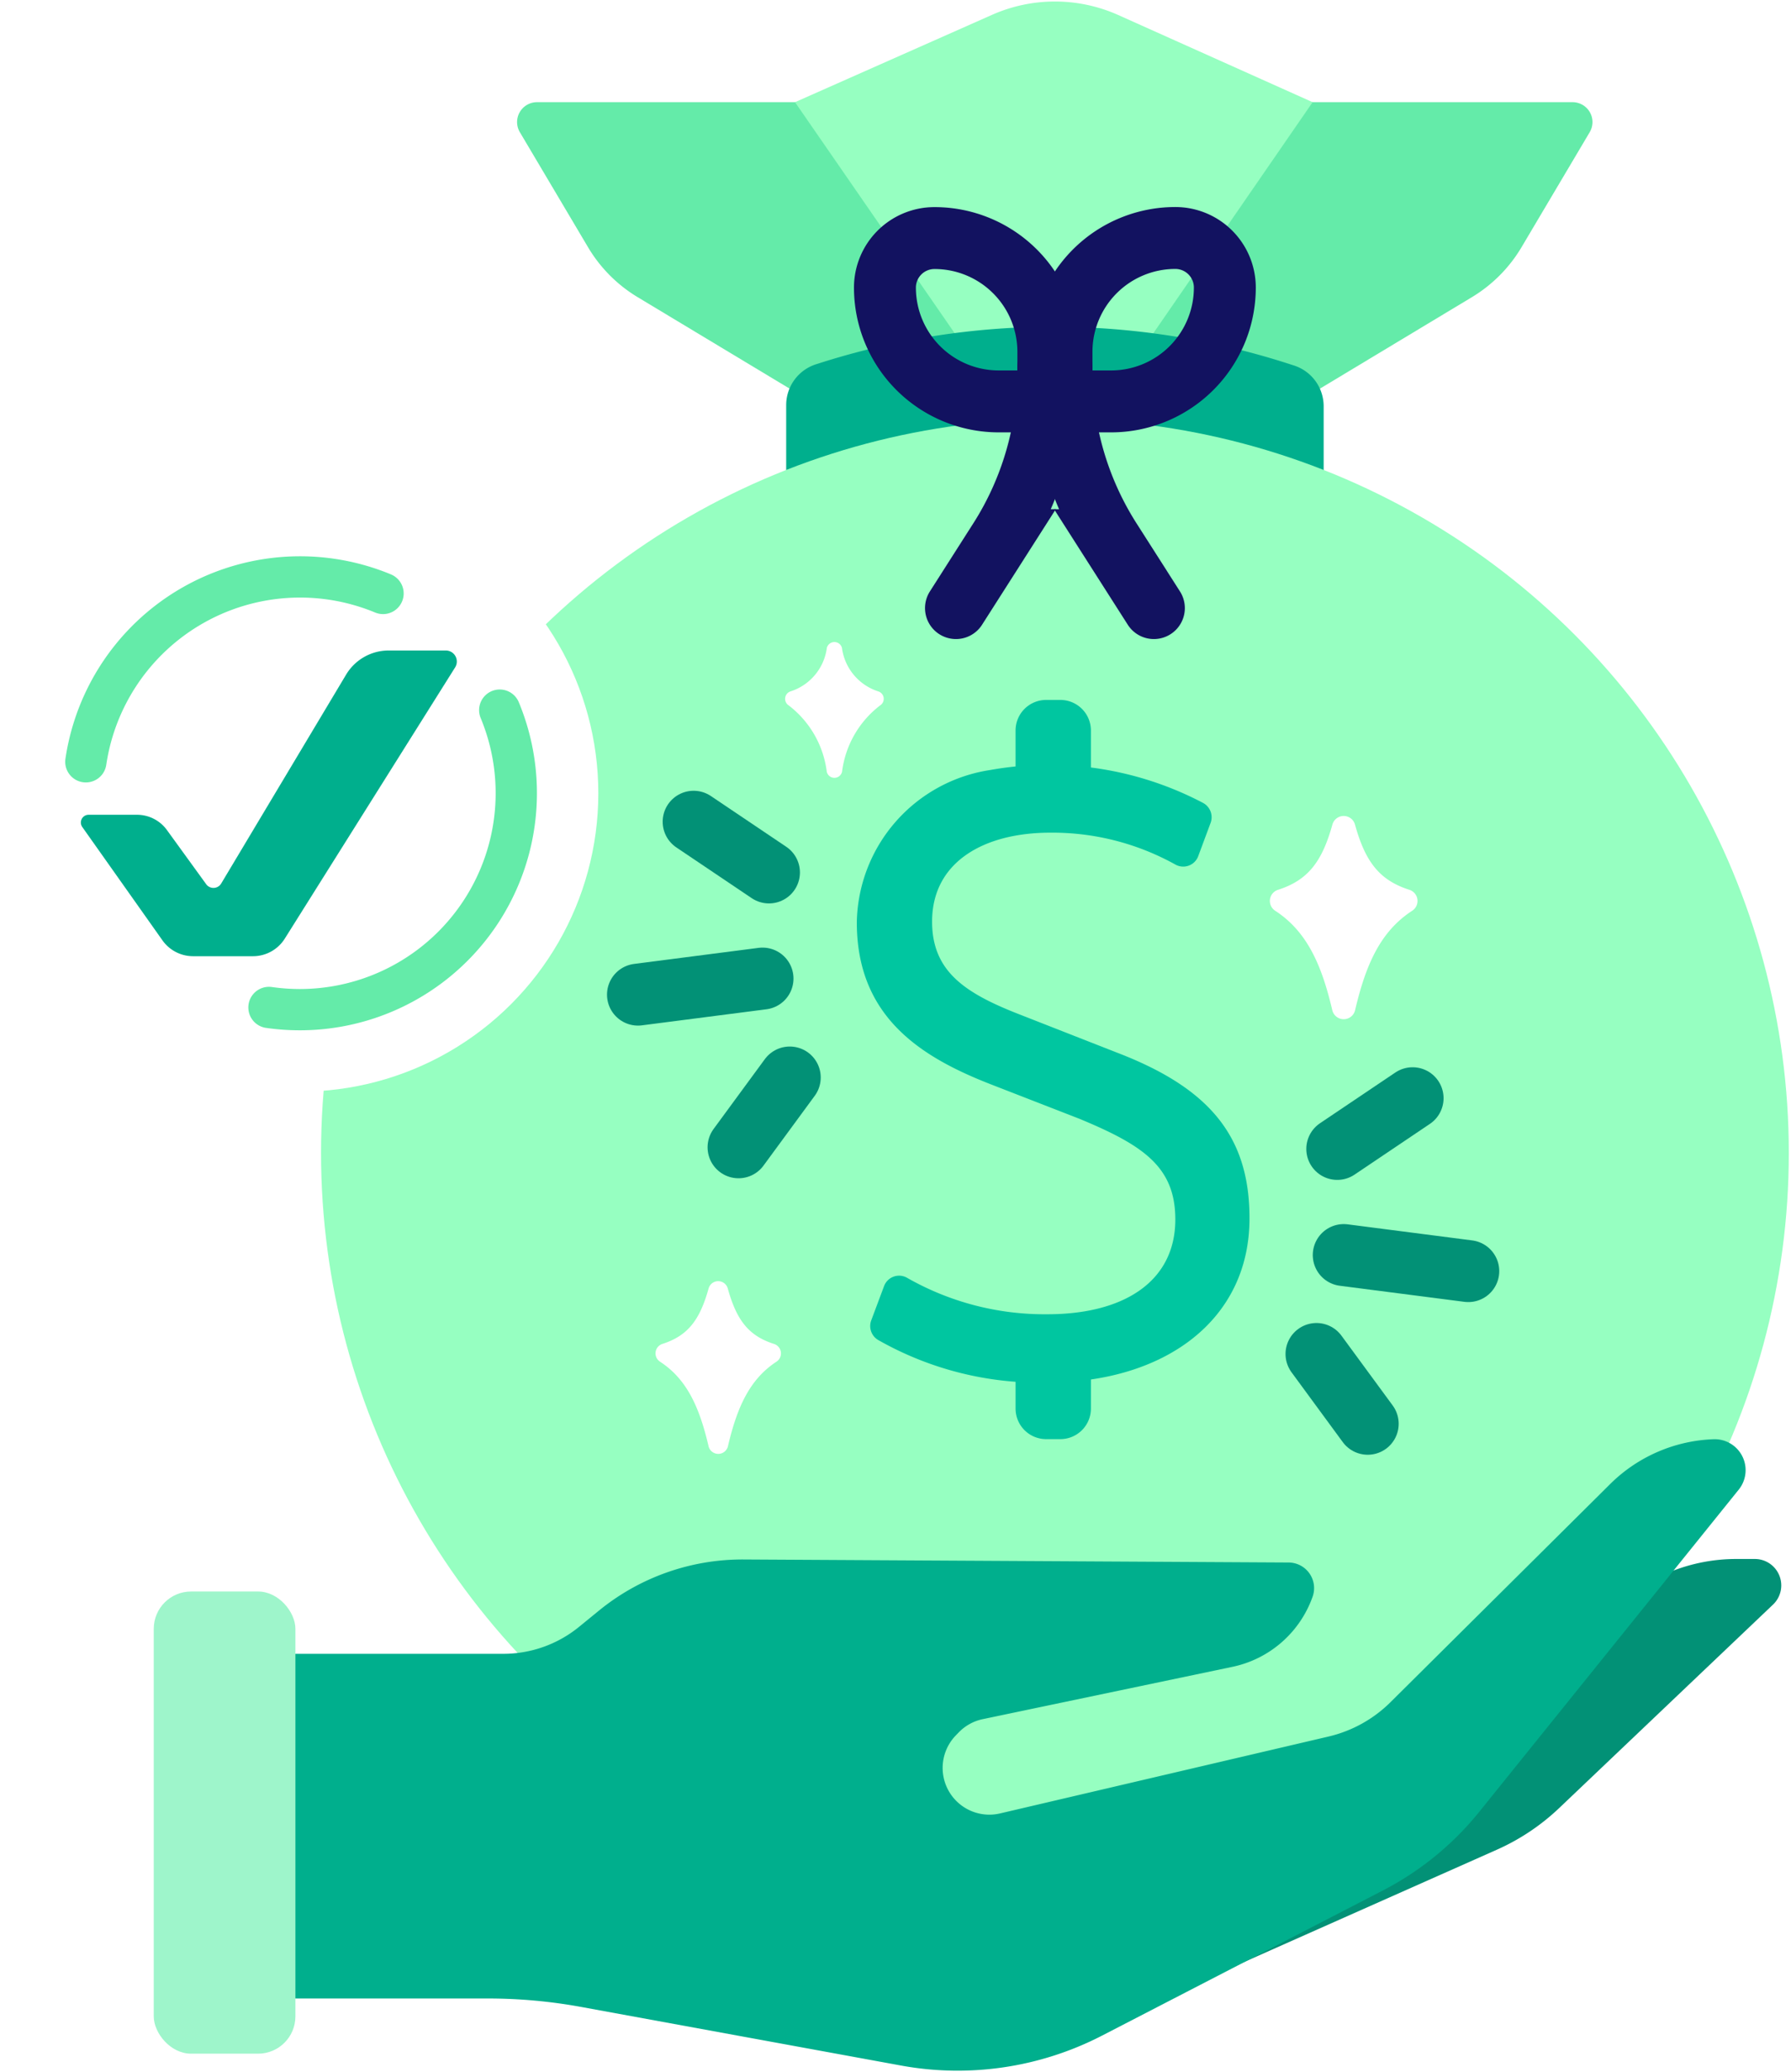
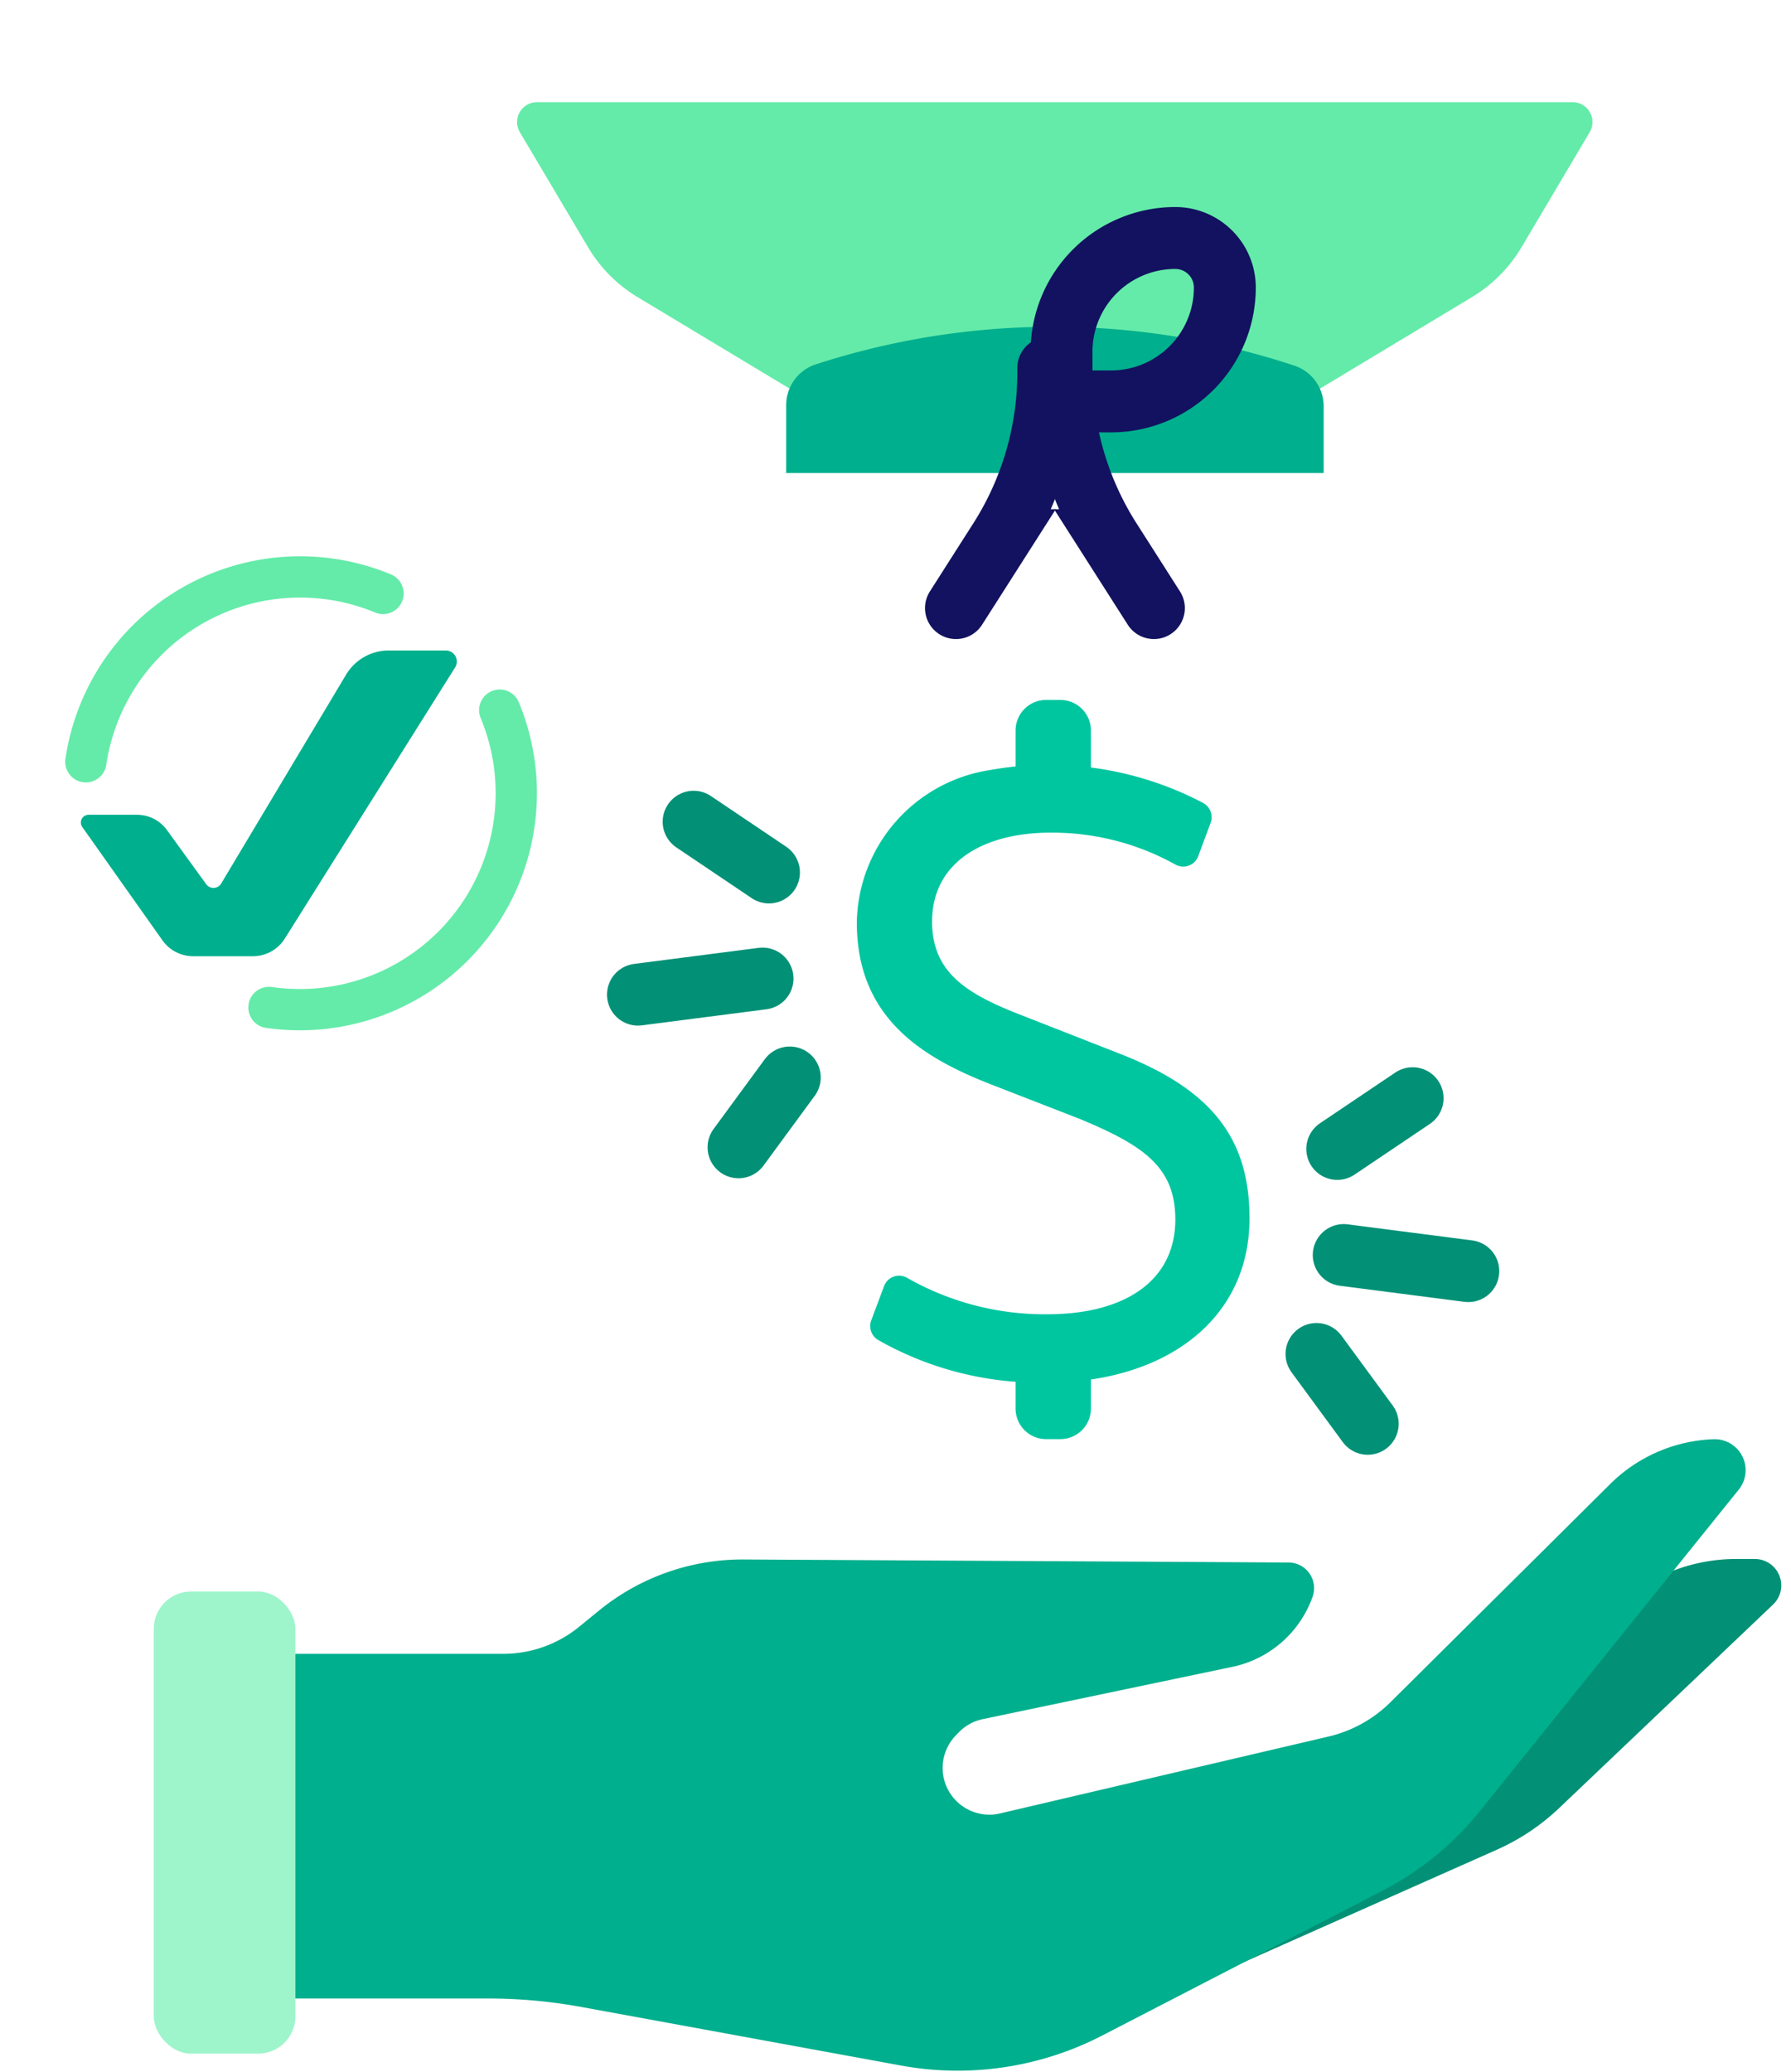
<svg xmlns="http://www.w3.org/2000/svg" width="86.784" height="100.383" viewBox="0 0 86.784 100.383">
  <g data-name="Group 8878" transform="translate(-332.731 -201.571)">
    <path data-name="Path 2829" d="M408.944 206.522h-50.193a.964.964 0 00-.829 1.456l3.3 5.567a6.978 6.978 0 002.4 2.42l9.008 5.422 2.77-1.292 1.147 1.779 18.505-.487 9.008-5.422a6.985 6.985 0 002.4-2.42l3.3-5.567a.964.964 0 00-.816-1.456z" fill="#64eba9" />
    <image data-name="Rectangle 1762" width="52.295" height="15.422" transform="translate(357.686 206.478)" />
-     <path data-name="Path 2830" d="M380.803 202.289l-9.549 4.233 9.195 13.306 7.01-.432 8.876-12.874-9.441-4.233a7.517 7.517 0 00-6.091 0z" fill="#96ffc1" />
    <image data-name="Rectangle 1763" width="25.236" height="18.647" transform="translate(371.145 201.571)" />
    <path data-name="Path 2831" d="M370.826 221.199a2.077 2.077 0 011.495-1.993 37.2 37.2 0 0123.062.059 2.076 2.076 0 011.487 1.99v3.236h-26.044z" fill="#00af8d" />
    <path data-name="Path 2832" d="M391.889 297.135l13.376-5.944a10.648 10.648 0 003.016-2.016l10.365-9.861a1.281 1.281 0 00-.883-2.208h-.9a8.509 8.509 0 00-5.781 2.265z" fill="#029176" />
-     <circle data-name="Ellipse 267" cx="35.561" cy="35.561" r="35.561" transform="translate(348.287 221.872)" fill="#96ffc1" />
    <image data-name="Rectangle 1764" width="71.362" height="71.362" transform="translate(348.153 221.759)" />
    <path data-name="Path 2833" d="M345.074 281.701h12.048a5.8 5.8 0 003.672-1.31l.954-.779a11 11 0 017.024-2.482l26.4.147a1.241 1.241 0 011.163 1.655 5.27 5.27 0 01-3.886 3.4l-12.1 2.535a2.266 2.266 0 00-1.158.637l-.142.147a2.264 2.264 0 00.169 3.315 2.263 2.263 0 001.969.469l15.915-3.725a6.305 6.305 0 003.007-1.666l10.643-10.568a7.494 7.494 0 015.016-2.172 1.5 1.5 0 011.219 2.436l-12.568 15.605a14.633 14.633 0 01-4.682 3.824l-13.6 7.028a15.252 15.252 0 01-9.75 1.452l-15.489-2.837a25.116 25.116 0 00-4.524-.411h-11.3z" fill="#00af8d" />
    <image data-name="Rectangle 1765" width="72.343" height="30.704" transform="translate(345.068 271.25)" />
    <g data-name="Group 8871" transform="translate(332.731 225.545)">
      <circle data-name="Ellipse 268" cx="14.458" cy="14.458" r="14.458" transform="translate(.076 .004)" fill="#fff" />
      <image data-name="Rectangle 1766" width="29.021" height="29.021" />
      <path data-name="Path 2834" d="M24.215 10.433a10.49 10.49 0 01-9.682 14.513 10.56 10.56 0 01-1.5-.107" fill="none" stroke="#64eba9" stroke-linecap="round" stroke-linejoin="round" stroke-width="2" />
      <path data-name="Path 2835" d="M4.16 12.936a10.492 10.492 0 0114.4-8.156" fill="none" stroke="#64eba9" stroke-linecap="round" stroke-linejoin="round" stroke-width="2" />
      <path data-name="Path 2836" d="M16.77 8.714l-6.052 10.12a.436.436 0 01-.728.032l-1.9-2.621a1.792 1.792 0 00-1.453-.742H4.295a.376.376 0 00-.307.594l3.883 5.49a1.821 1.821 0 001.486.769h2.9a1.821 1.821 0 001.542-.852l8.254-13.141a.535.535 0 00-.453-.82h-2.764a2.408 2.408 0 00-2.066 1.171z" fill="#00af8d" />
    </g>
    <g data-name="Group 8872" fill="#00c6a0">
      <path data-name="Rectangle 1767" d="M383.422 235.484h.69a1.481 1.481 0 011.48 1.481v2.839h-3.651v-2.839a1.481 1.481 0 011.481-1.481z" />
      <path data-name="Rectangle 1768" d="M381.941 266.979h3.651v2.839a1.481 1.481 0 01-1.481 1.481h-.69a1.481 1.481 0 01-1.48-1.481v-2.839z" />
      <path data-name="Path 2837" d="M386.844 252.568l-4.592-1.8c-2.7-1.042-4.356-2.084-4.356-4.545 0-2.888 2.509-4.308 5.728-4.308a12.26 12.26 0 016.068 1.549.775.775 0 001.1-.411l.6-1.613a.788.788 0 00-.358-.962 16.061 16.061 0 00-10.314-1.6 7.6 7.6 0 00-6.471 7.346c-.02 4.624 3.114 6.572 6.533 7.9l4.261 1.657c3.077 1.279 4.639 2.32 4.639 4.876 0 2.983-2.461 4.592-6.2 4.592a13.442 13.442 0 01-6.8-1.767.777.777 0 00-1.112.4l-.623 1.664a.786.786 0 00.329.946 15.808 15.808 0 008.2 2.067c5.634 0 9.8-2.982 9.8-7.953.006-4.015-1.983-6.334-6.432-8.038z" />
    </g>
    <g data-name="Group 8873" fill="none" stroke="#029176" stroke-linecap="round" stroke-miterlimit="10" stroke-width="3">
      <path data-name="Line 1872" d="M397.842 262.38l6.036.779" />
      <path data-name="Line 1873" d="M401.18 254.781l-3.651 2.458" />
      <path data-name="Line 1874" d="M399.005 270.556l-2.483-3.383" />
    </g>
    <g data-name="Group 8874" fill="none" stroke="#029176" stroke-linecap="round" stroke-miterlimit="10" stroke-width="3">
      <path data-name="Line 1875" d="M369.68 248.984l-6.036.779" />
      <path data-name="Line 1876" d="M366.341 241.385l3.651 2.458" />
      <path data-name="Line 1877" d="M368.517 257.16l2.483-3.383" />
    </g>
-     <path data-name="Path 2838" d="M401.154 245.702c-1.535 1-2.244 2.608-2.76 4.811a.568.568 0 01-1.107 0c-.516-2.2-1.226-3.808-2.76-4.811a.566.566 0 01.122-1.015c1.456-.464 2.142-1.356 2.644-3.164a.568.568 0 011.095 0c.5 1.808 1.188 2.7 2.645 3.164a.566.566 0 01.121 1.015z" fill="#fff" />
    <path data-name="Path 2839" d="M370.35 267.551c-1.3.853-1.907 2.217-2.345 4.089a.483.483 0 01-.941 0c-.438-1.872-1.041-3.236-2.345-4.089a.481.481 0 01.1-.862c1.237-.394 1.82-1.153 2.247-2.688a.482.482 0 01.93 0c.427 1.536 1.009 2.295 2.247 2.688a.481.481 0 01.107.862z" fill="#fff" />
-     <path data-name="Path 2840" d="M375.377 235.75a4.792 4.792 0 00-1.844 3.215.38.38 0 01-.74 0 4.793 4.793 0 00-1.844-3.215.379.379 0 01.081-.678 2.564 2.564 0 001.767-2.114.379.379 0 01.731 0 2.564 2.564 0 001.766 2.114.378.378 0 01.083.678z" fill="#fff" />
    <g data-name="Group 8877">
      <g data-name="Group 8876">
        <g data-name="Group 8875" fill="none" stroke="#121260" stroke-linecap="round" stroke-miterlimit="10" stroke-width="3">
          <path data-name="Rectangle 1769" d="M389.681 213.102h0a2.4 2.4 0 012.4 2.4h0a5.514 5.514 0 01-5.514 5.518h-1.488a.912.912 0 01-.912-.912v-1.492a5.514 5.514 0 015.514-5.514z" />
-           <path data-name="Rectangle 1770" d="M382.617 221.02h-1.488a5.514 5.514 0 01-5.518-5.514h0a2.4 2.4 0 012.4-2.4h0a5.514 5.514 0 015.518 5.514v1.488a.912.912 0 01-.912.912z" />
        </g>
      </g>
      <path data-name="Path 2841" d="M388.643 231.034l-2.1-3.291a15.11 15.11 0 01-2.375-8.132v-.215" fill="none" stroke="#121260" stroke-linecap="round" stroke-miterlimit="10" stroke-width="3" />
      <path data-name="Path 2842" d="M379.053 231.034l2.1-3.291a15.111 15.111 0 002.373-8.132v-.215" fill="none" stroke="#121260" stroke-linecap="round" stroke-miterlimit="10" stroke-width="3" />
    </g>
    <rect data-name="Rectangle 1771" width="6.864" height="22.393" rx="1.809" transform="translate(340.181 278.682)" fill="#9ef5cb" />
  </g>
</svg>